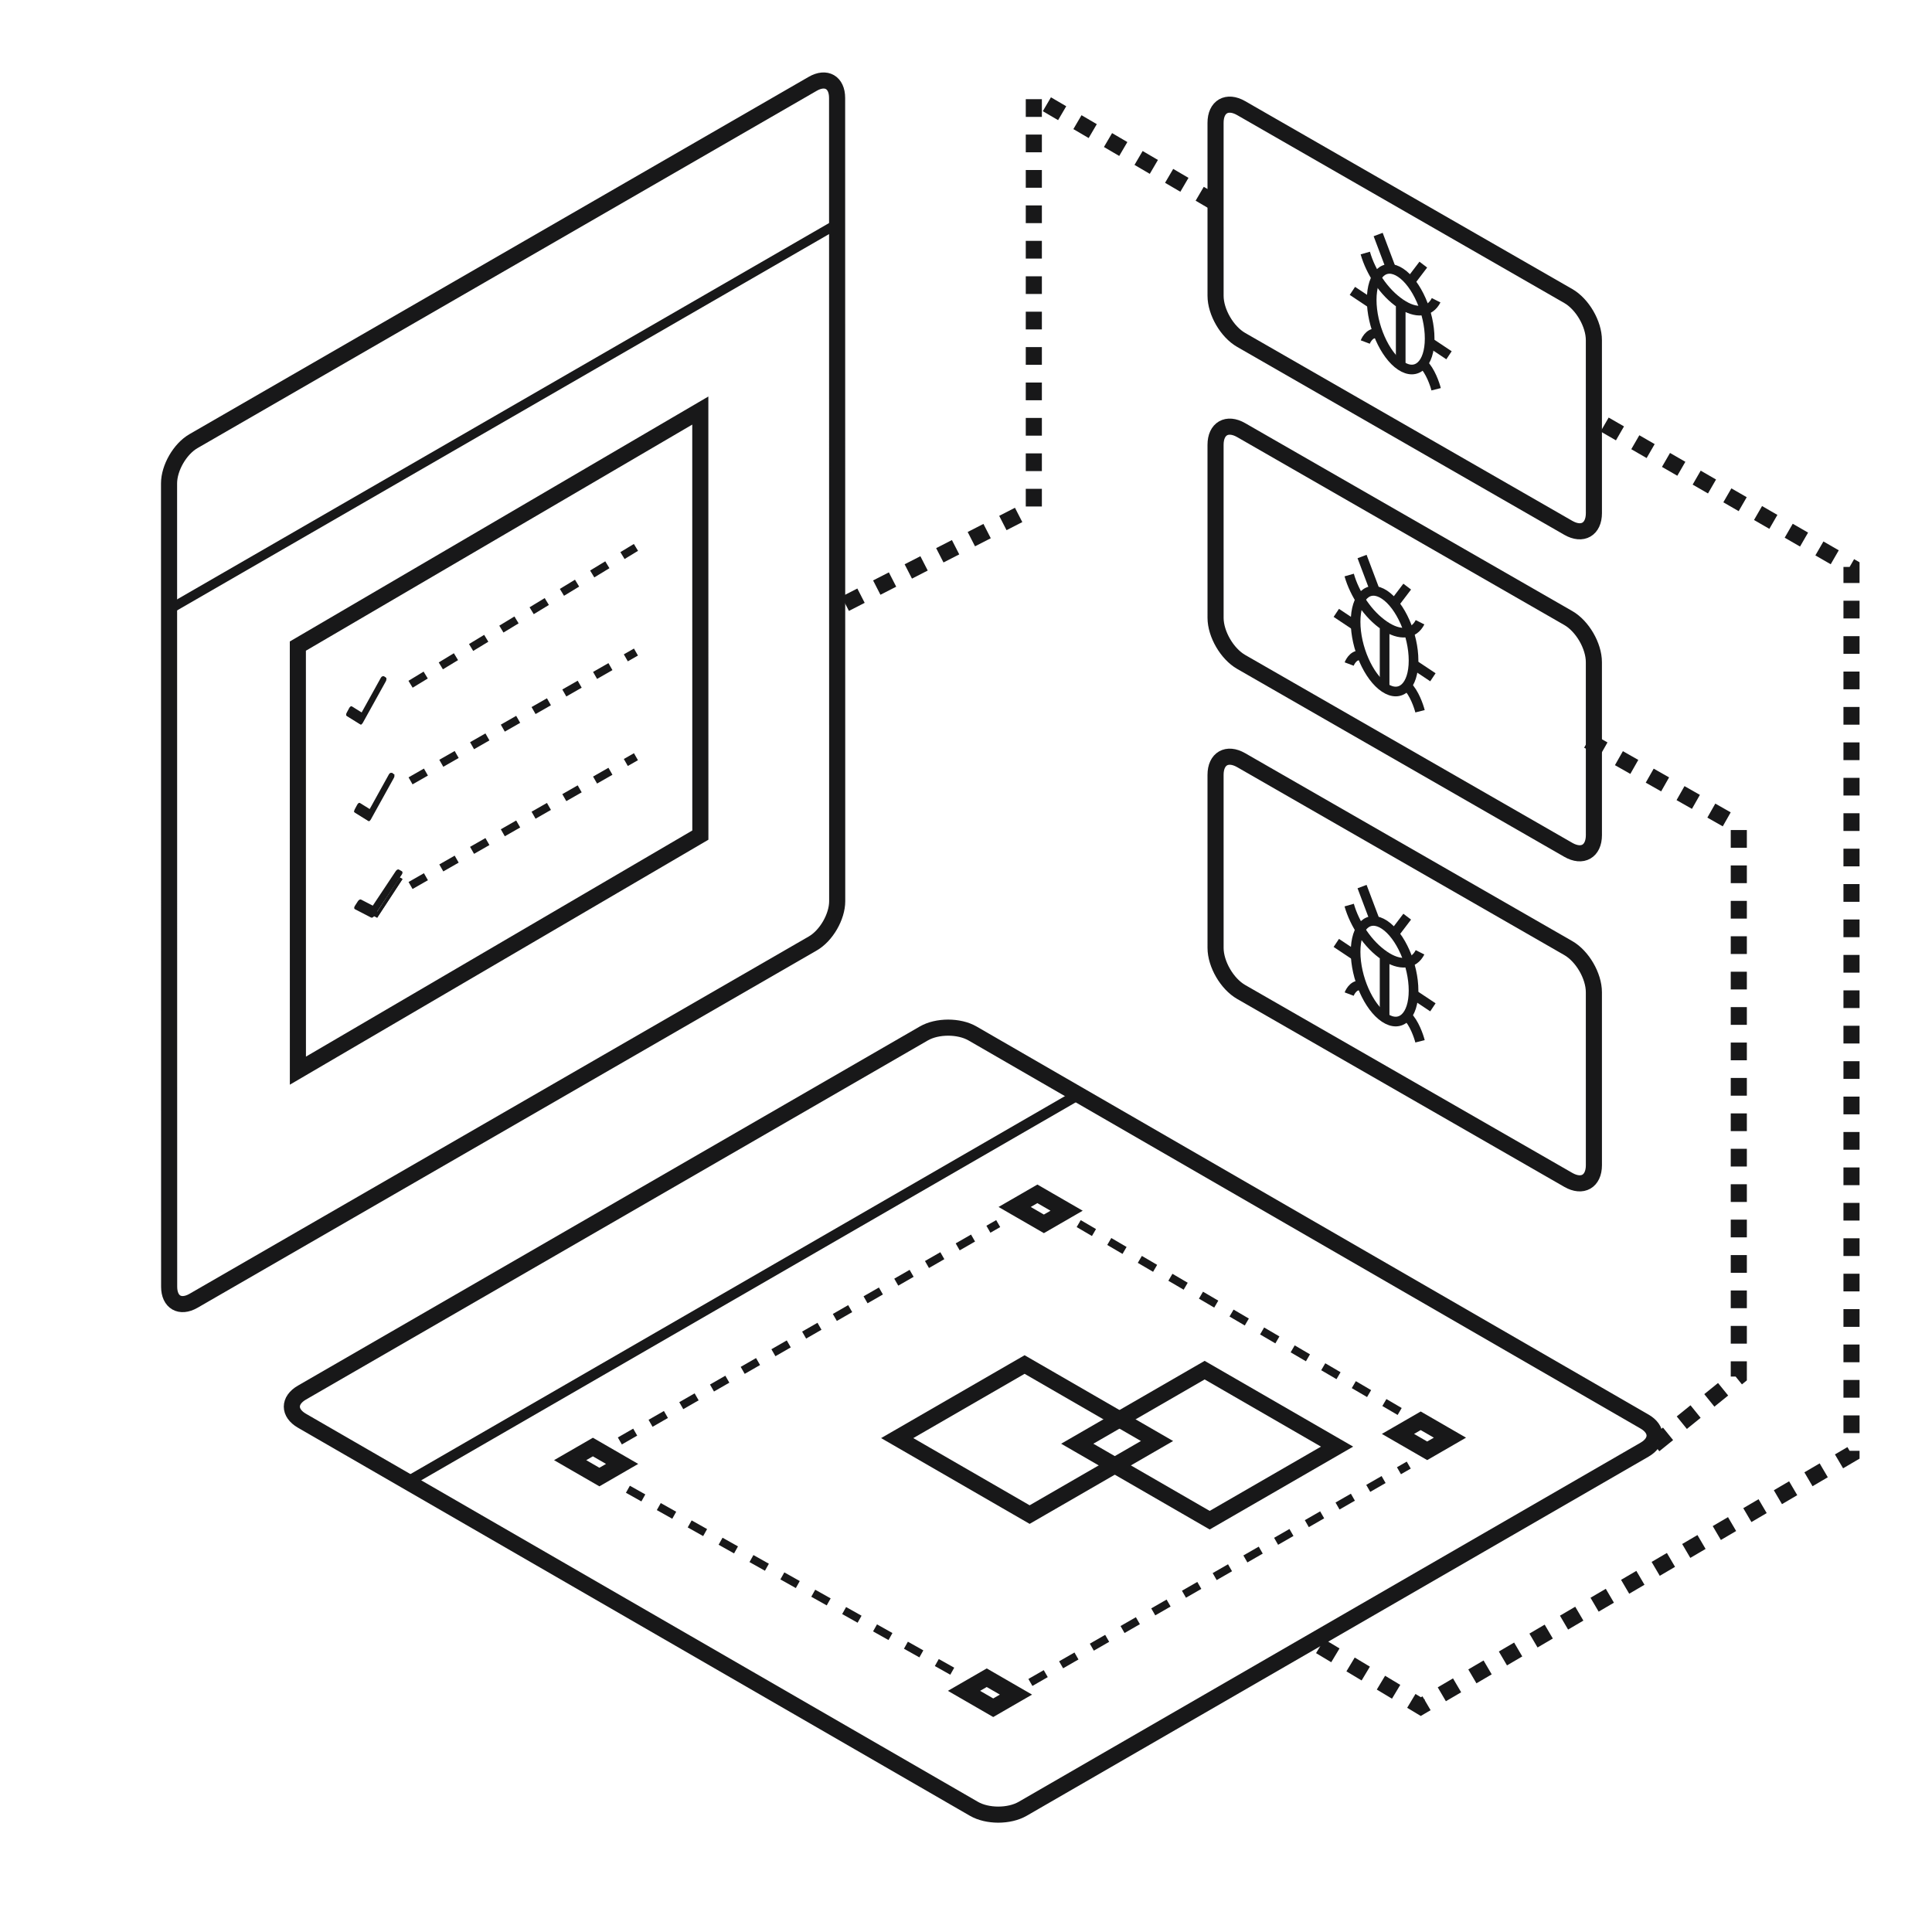
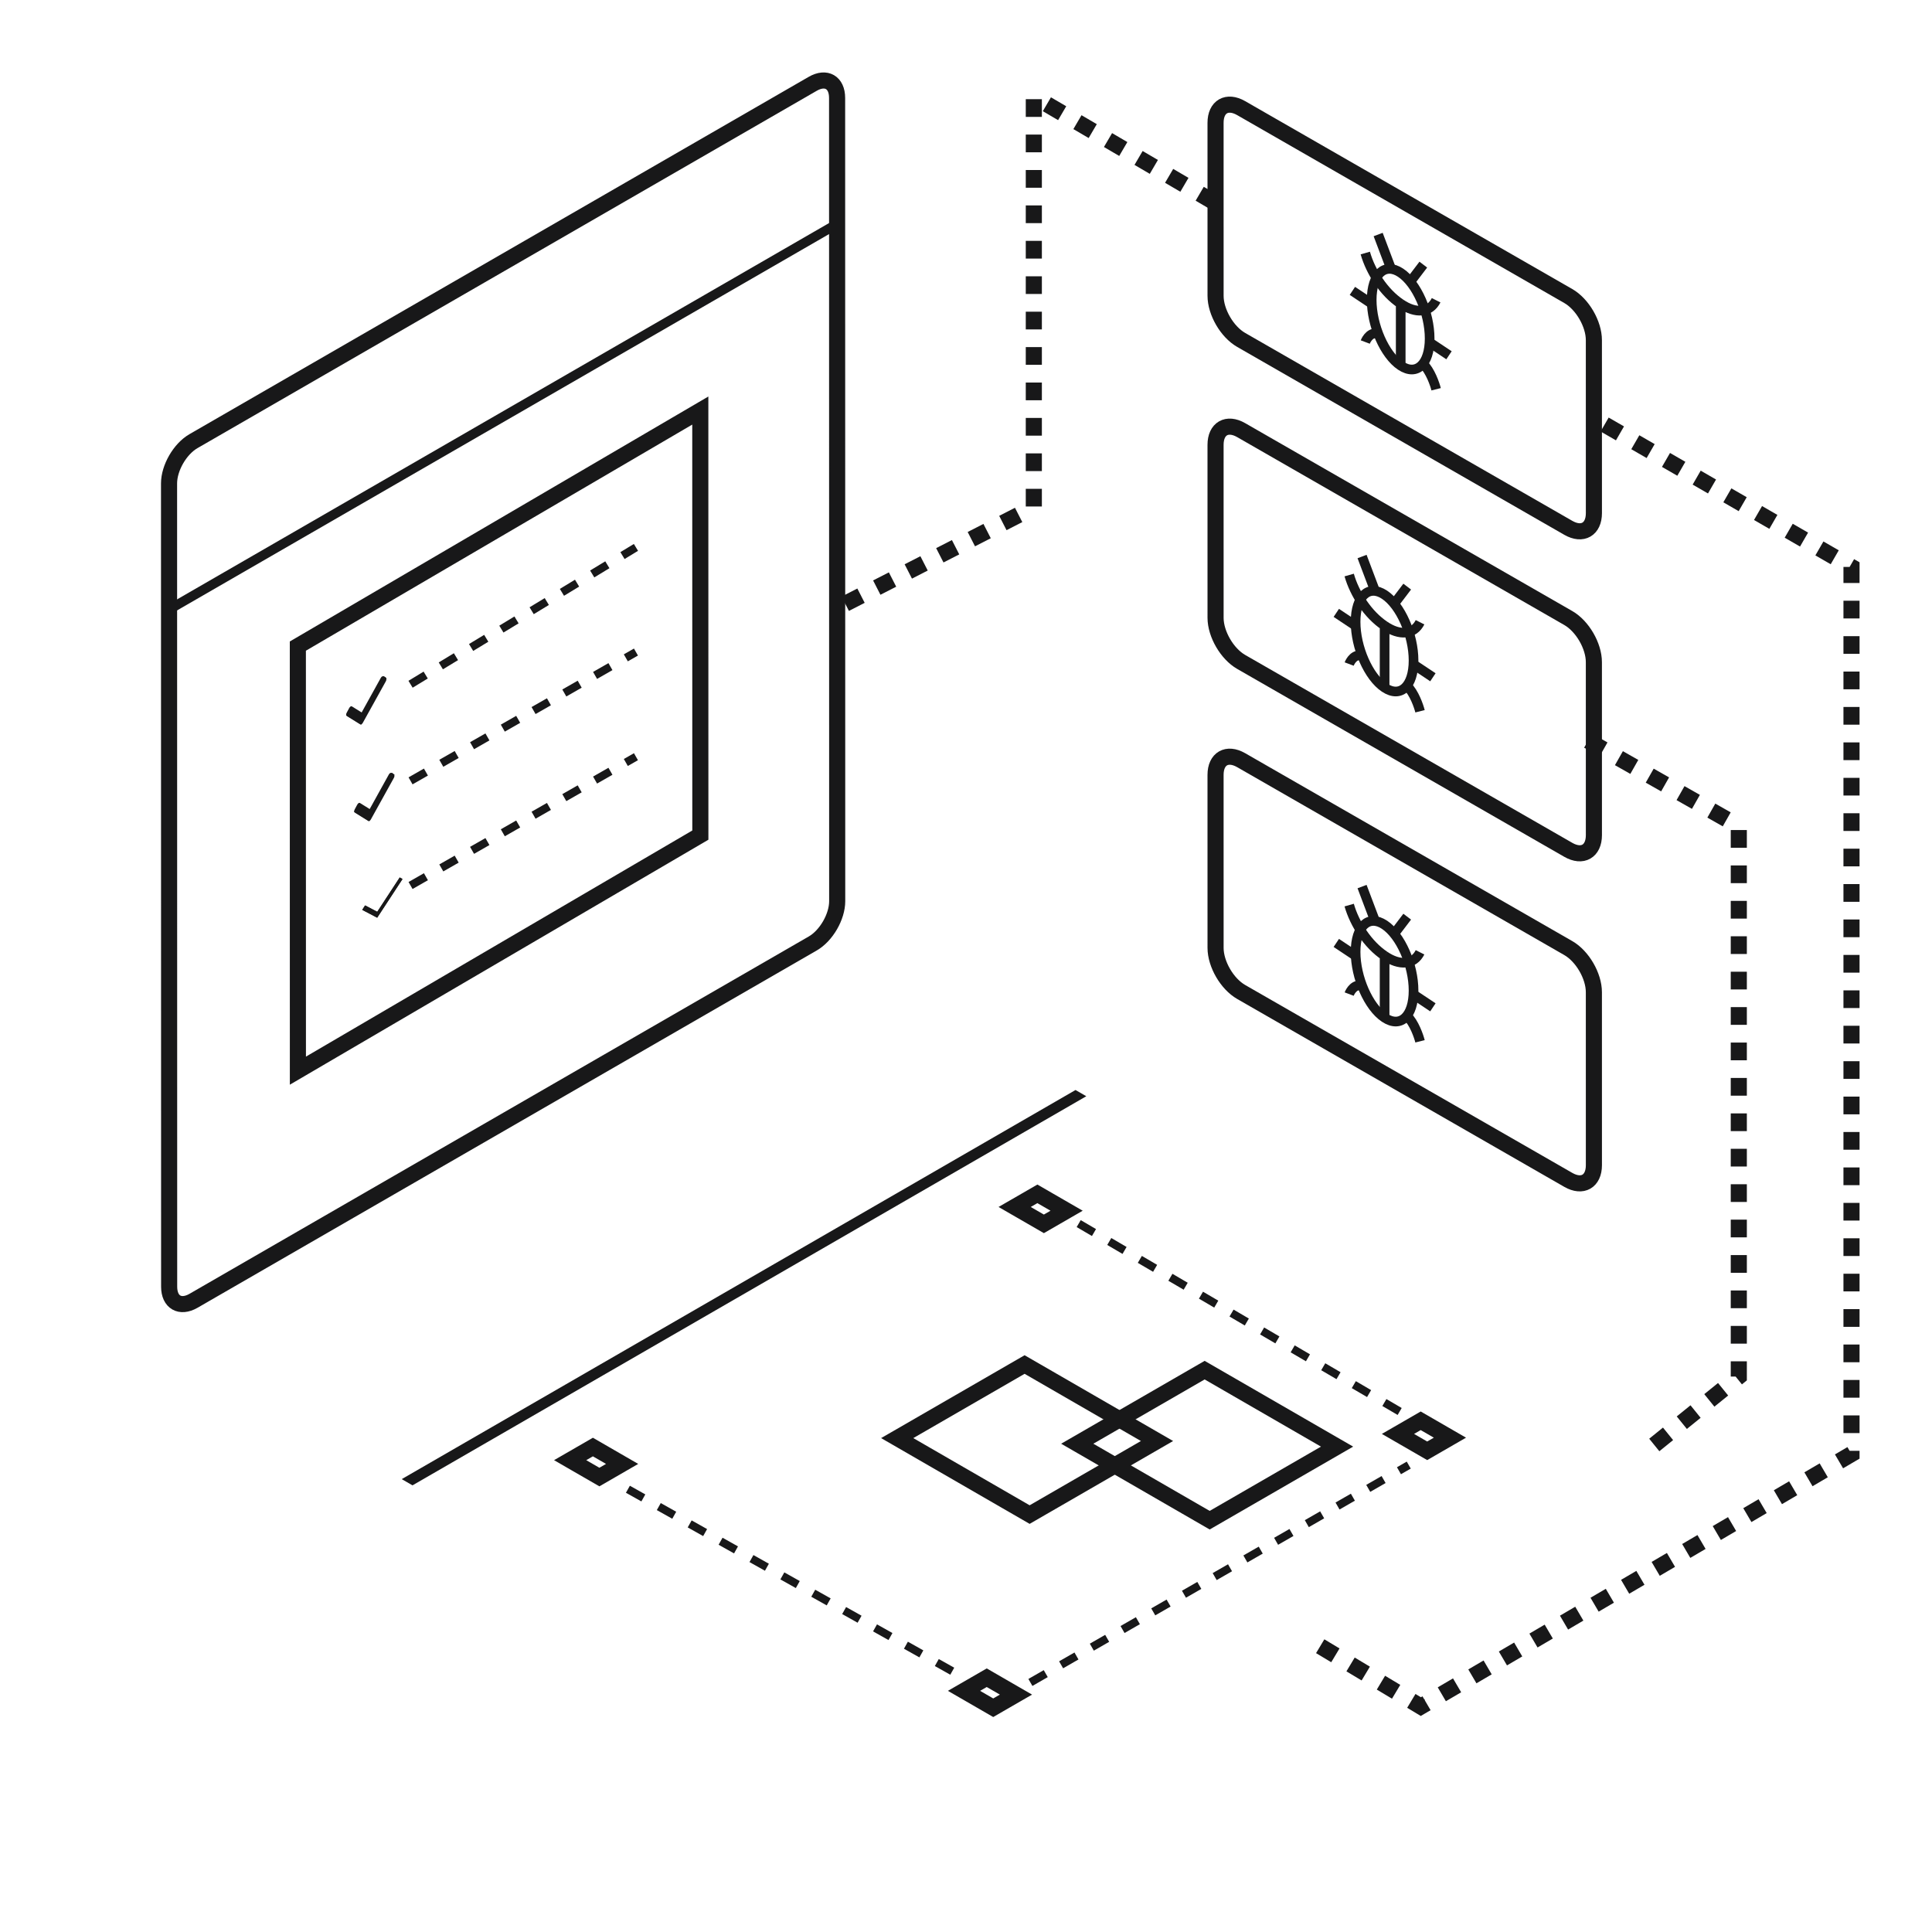
<svg xmlns="http://www.w3.org/2000/svg" width="240" height="240" viewBox="0 0 240 240" fill="none">
  <path d="M87 103.74L86.994 51L37 80.26L37.006 133L87 103.74Z" stroke="#181819" stroke-width="2" />
  <path d="M44.864 89.121L43.351 88.168L43 88.832L44.855 90L48 84.237L47.657 84L44.864 89.121Z" fill="#181819" />
  <path d="M44.864 89.121L43.351 88.168L43 88.832L44.855 90L48 84.237L47.657 84L44.864 89.121Z" fill="#181819" />
  <path d="M44.922 88.898L44.761 89.197C44.848 89.251 44.989 89.165 45.079 89.004L44.922 88.898ZM43.547 88.045L43.707 87.746C43.665 87.719 43.607 87.726 43.547 87.763C43.486 87.8 43.428 87.866 43.386 87.945L43.547 88.045ZM43.227 88.639L43.067 88.539C42.978 88.704 42.978 88.883 43.067 88.938L43.227 88.639ZM44.914 89.685L44.753 89.984C44.84 90.038 44.981 89.953 45.071 89.791L44.914 89.685ZM47.772 84.527L47.929 84.634C47.973 84.555 47.998 84.468 48 84.393C48.001 84.317 47.978 84.259 47.937 84.231L47.772 84.527ZM47.46 84.315L47.624 84.018C47.583 83.99 47.526 83.995 47.465 84.03C47.405 84.066 47.346 84.13 47.303 84.209L47.46 84.315ZM45.082 88.599L43.707 87.746L43.386 88.344L44.761 89.197L45.082 88.599ZM43.386 87.945L43.067 88.539L43.388 88.739L43.707 88.144L43.386 87.945ZM43.067 88.938L44.753 89.984L45.075 89.385L43.388 88.34L43.067 88.938ZM45.071 89.791L47.929 84.634L47.615 84.421L44.757 89.579L45.071 89.791ZM47.937 84.231L47.624 84.018L47.295 84.612L47.608 84.824L47.937 84.231ZM47.303 84.209L44.765 88.791L45.079 89.004L47.617 84.421L47.303 84.209Z" fill="#181819" />
  <path d="M45.864 101.12L44.351 100.168L44 100.831L45.855 102L49 96.237L48.657 96L45.864 101.12Z" fill="#181819" />
  <path d="M45.864 101.12L44.351 100.168L44 100.831L45.855 102L49 96.237L48.657 96L45.864 101.12Z" fill="#181819" />
  <path d="M45.922 100.898L45.761 101.197C45.848 101.251 45.989 101.166 46.079 101.004L45.922 100.898ZM44.547 100.045L44.707 99.746C44.665 99.719 44.607 99.726 44.547 99.763C44.486 99.8 44.428 99.866 44.386 99.945L44.547 100.045ZM44.227 100.639L44.067 100.539C43.978 100.704 43.978 100.883 44.067 100.938L44.227 100.639ZM45.914 101.685L45.753 101.984C45.84 102.038 45.981 101.953 46.071 101.791L45.914 101.685ZM48.772 96.527L48.929 96.634C48.973 96.555 48.998 96.468 49 96.393C49.001 96.317 48.978 96.259 48.937 96.231L48.772 96.527ZM48.46 96.315L48.624 96.018C48.583 95.99 48.526 95.995 48.465 96.03C48.405 96.066 48.346 96.13 48.303 96.209L48.46 96.315ZM46.082 100.599L44.707 99.746L44.386 100.344L45.761 101.197L46.082 100.599ZM44.386 99.945L44.067 100.539L44.388 100.738L44.707 100.144L44.386 99.945ZM44.067 100.938L45.753 101.984L46.075 101.385L44.388 100.34L44.067 100.938ZM46.071 101.791L48.929 96.634L48.615 96.421L45.757 101.578L46.071 101.791ZM48.937 96.231L48.624 96.018L48.295 96.612L48.608 96.824L48.937 96.231ZM48.303 96.209L45.765 100.791L46.079 101.004L48.617 96.421L48.303 96.209Z" fill="#181819" />
  <path d="M46.864 113.267L45.351 112.473L45 113.026L46.855 114L50 109.198L49.657 109L46.864 113.267Z" fill="#181819" />
  <path d="M46.864 113.267L45.351 112.473L45 113.026L46.855 114L50 109.198L49.657 109L46.864 113.267Z" fill="#181819" />
-   <path d="M46.306 112.898L46.113 113.197C46.218 113.251 46.387 113.166 46.494 113.004L46.306 112.898ZM44.656 112.045L44.849 111.746C44.797 111.719 44.728 111.726 44.656 111.763C44.584 111.801 44.514 111.866 44.463 111.945L44.656 112.045ZM44.273 112.639L44.08 112.539C43.973 112.704 43.973 112.883 44.08 112.938L44.273 112.639ZM46.297 113.685L46.104 113.984C46.209 114.038 46.378 113.953 46.485 113.791L46.297 113.685ZM49.727 108.527L49.915 108.634C49.968 108.555 49.998 108.468 50 108.393C50.002 108.317 49.974 108.259 49.924 108.231L49.727 108.527ZM49.352 108.315L49.549 108.018C49.499 107.99 49.431 107.994 49.358 108.03C49.286 108.066 49.216 108.13 49.164 108.209L49.352 108.315ZM46.499 112.599L44.849 111.746L44.463 112.344L46.113 113.197L46.499 112.599ZM44.463 111.945L44.08 112.539L44.465 112.738L44.849 112.144L44.463 111.945ZM44.08 112.938L46.104 113.984L46.49 113.385L44.465 112.34L44.08 112.938ZM46.485 113.791L49.915 108.634L49.539 108.421L46.109 113.578L46.485 113.791ZM49.924 108.231L49.549 108.018L49.154 108.612L49.53 108.824L49.924 108.231ZM49.164 108.209L46.117 112.791L46.494 113.004L49.54 108.422L49.164 108.209Z" fill="#181819" />
  <path d="M103.988 12.165C103.988 10.231 102.63 9.447 100.955 10.414L24.032 54.802C22.358 55.768 21 58.119 21 60.052L21.012 159.836C21.012 161.769 22.37 162.552 24.045 161.586L100.967 117.199C102.643 116.232 104 113.881 104 111.948L103.988 12.165Z" stroke="#181819" stroke-width="2" />
  <path d="M20.194 75.498L104.225 26.996L104.225 28.366L20.194 76.868L20.194 75.498Z" fill="#181819" />
  <path d="M51 85L79 68" stroke="#181819" stroke-dasharray="2.2 2.2" />
  <path d="M51 97L79 81" stroke="#181819" stroke-dasharray="2.2 2.2" />
  <path d="M51 110L79 94" stroke="#181819" stroke-dasharray="2.2 2.2" />
  <path d="M151 15.261C150.999 13.242 152.424 12.423 154.182 13.432L194.816 36.773C196.573 37.782 197.997 40.236 197.997 42.254L198 63.739C198 65.758 196.576 66.577 194.818 65.568L154.183 42.227C152.427 41.218 151.002 38.764 151.002 36.746L151 15.261Z" stroke="#181819" stroke-width="2" />
  <path d="M151 55.261C150.999 53.242 152.424 52.423 154.182 53.432L194.816 76.773C196.573 77.781 197.997 80.236 197.997 82.254L198 103.739C198 105.758 196.576 106.577 194.818 105.568L154.183 82.227C152.427 81.218 151.002 78.764 151.002 76.746L151 55.261Z" stroke="#181819" stroke-width="2" />
  <path d="M151 96.261C150.999 94.242 152.424 93.423 154.182 94.432L194.816 117.773C196.573 118.782 197.997 121.236 197.997 123.254L198 144.739C198 146.758 196.576 147.577 194.818 146.568L154.183 123.227C152.427 122.218 151.002 119.764 151.002 117.746L151 96.261Z" stroke="#181819" stroke-width="2" />
  <path d="M205.5 179.5L216 171V102.633L197.262 92" stroke="#181819" stroke-width="2" stroke-dasharray="2.2 2.2" />
  <path d="M164 204.5L176.5 212L230 180.626V70.428L198.057 52" stroke="#181819" stroke-width="2" stroke-dasharray="2.2 2.2" />
  <path d="M105 75L128.425 63V12L151 25.222" stroke="#181819" stroke-width="2" stroke-dasharray="2.2 2.2" />
-   <path d="M114.758 128.381L37.508 172.993C35.836 173.958 35.836 175.523 37.508 176.488L120.985 224.697C122.656 225.662 125.366 225.662 127.038 224.697L204.288 180.085C205.959 179.119 205.959 177.554 204.288 176.589L120.811 128.381C119.139 127.416 116.429 127.416 114.758 128.381Z" stroke="#181819" stroke-width="2" />
  <path d="M133.605 135.405L49.904 183.742L51.243 184.515L134.944 136.178L133.605 135.405Z" fill="#181819" />
  <path d="M73.651 179.756L70.826 181.387L74.458 183.484L77.282 181.853L73.651 179.756Z" stroke="#181819" stroke-width="2" />
  <path d="M122.576 208.412L119.751 210.043L123.383 212.141L126.207 210.51L122.576 208.412Z" stroke="#181819" stroke-width="2" />
  <path d="M176.485 176.495L173.66 178.126L177.292 180.224L180.116 178.593L176.485 176.495Z" stroke="#181819" stroke-width="2" />
  <path d="M128.868 148.303L126.043 149.934L129.675 152.031L132.499 150.4L128.868 148.303Z" stroke="#181819" stroke-width="2" />
  <path d="M149.645 170.205L133.82 179.344L150.271 188.844L166.096 179.705L149.645 170.205Z" stroke="#181819" stroke-width="2" />
  <path d="M127.279 169.506L111.454 178.645L127.905 188.146L143.73 179.007L127.279 169.506Z" stroke="#181819" stroke-width="2" />
-   <path d="M77 179L124 152" stroke="#181819" stroke-dasharray="2.2 2.2" />
  <path d="M128 209L175 182" stroke="#181819" stroke-dasharray="2.2 2.2" />
  <path d="M78 185L119 208" stroke="#181819" stroke-dasharray="2.2 2.2" />
  <path d="M134 152L175 176" stroke="#181819" stroke-dasharray="2.2 2.2" />
  <path d="M171.2 29.133L172.816 33.413M176.808 32.872L175.192 34.998M169.6 42.489C169.75 42.09 170.317 41.144 171.229 41.493M178.4 48.355C178.25 47.757 177.684 46.055 176.772 45.188M170.397 37.732L168 36.134M180 44.134L177.597 42.532" stroke="#181819" stroke-width="1.2" />
  <path d="M173.996 45.421C175.985 46.746 177.596 45.238 177.596 42.052C177.596 38.866 175.985 35.208 173.996 33.883C172.008 32.557 170.396 34.066 170.396 37.252C170.396 40.438 172.008 44.095 173.996 45.421Z" stroke="#181819" stroke-width="1.2" />
  <path d="M178.401 37.299C178.018 38.058 177.399 38.503 176.617 38.58C175.836 38.657 174.927 38.362 174.001 37.731M174.001 37.731C171.932 36.352 170.276 33.807 169.601 31.433M174.001 37.731V45.423" stroke="#181819" stroke-width="1.2" />
  <path d="M169.2 69.133L170.816 73.413M174.808 72.872L173.192 74.998M167.6 82.489C167.75 82.09 168.317 81.144 169.229 81.493M176.4 88.356C176.25 87.757 175.684 86.055 174.772 85.188M168.397 77.732L166 76.134M178 84.134L175.597 82.532" stroke="#181819" stroke-width="1.2" />
  <path d="M171.996 85.421C173.985 86.746 175.596 85.238 175.596 82.052C175.596 78.866 173.985 75.208 171.996 73.883C170.008 72.557 168.396 74.066 168.396 77.252C168.396 80.438 170.008 84.095 171.996 85.421Z" stroke="#181819" stroke-width="1.2" />
  <path d="M176.401 77.299C176.018 78.058 175.399 78.503 174.617 78.58C173.836 78.657 172.927 78.362 172.001 77.731M172.001 77.731C169.932 76.352 168.276 73.807 167.601 71.433M172.001 77.731V85.423" stroke="#181819" stroke-width="1.2" />
  <path d="M169.2 110.133L170.816 114.413M174.808 113.872L173.192 115.997M167.6 123.489C167.75 123.09 168.317 122.144 169.229 122.493M176.4 129.356C176.25 128.757 175.684 127.055 174.772 126.188M168.397 118.732L166 117.134M178 125.134L175.597 123.532" stroke="#181819" stroke-width="1.2" />
  <path d="M171.996 126.421C173.985 127.746 175.596 126.238 175.596 123.052C175.596 119.866 173.985 116.208 171.996 114.883C170.008 113.557 168.396 115.066 168.396 118.252C168.396 121.438 170.008 125.095 171.996 126.421Z" stroke="#181819" stroke-width="1.2" />
  <path d="M176.401 118.299C176.018 119.058 175.399 119.503 174.617 119.58C173.836 119.657 172.927 119.362 172.001 118.731M172.001 118.731C169.932 117.352 168.276 114.807 167.601 112.433M172.001 118.731V126.423" stroke="#181819" stroke-width="1.2" />
</svg>